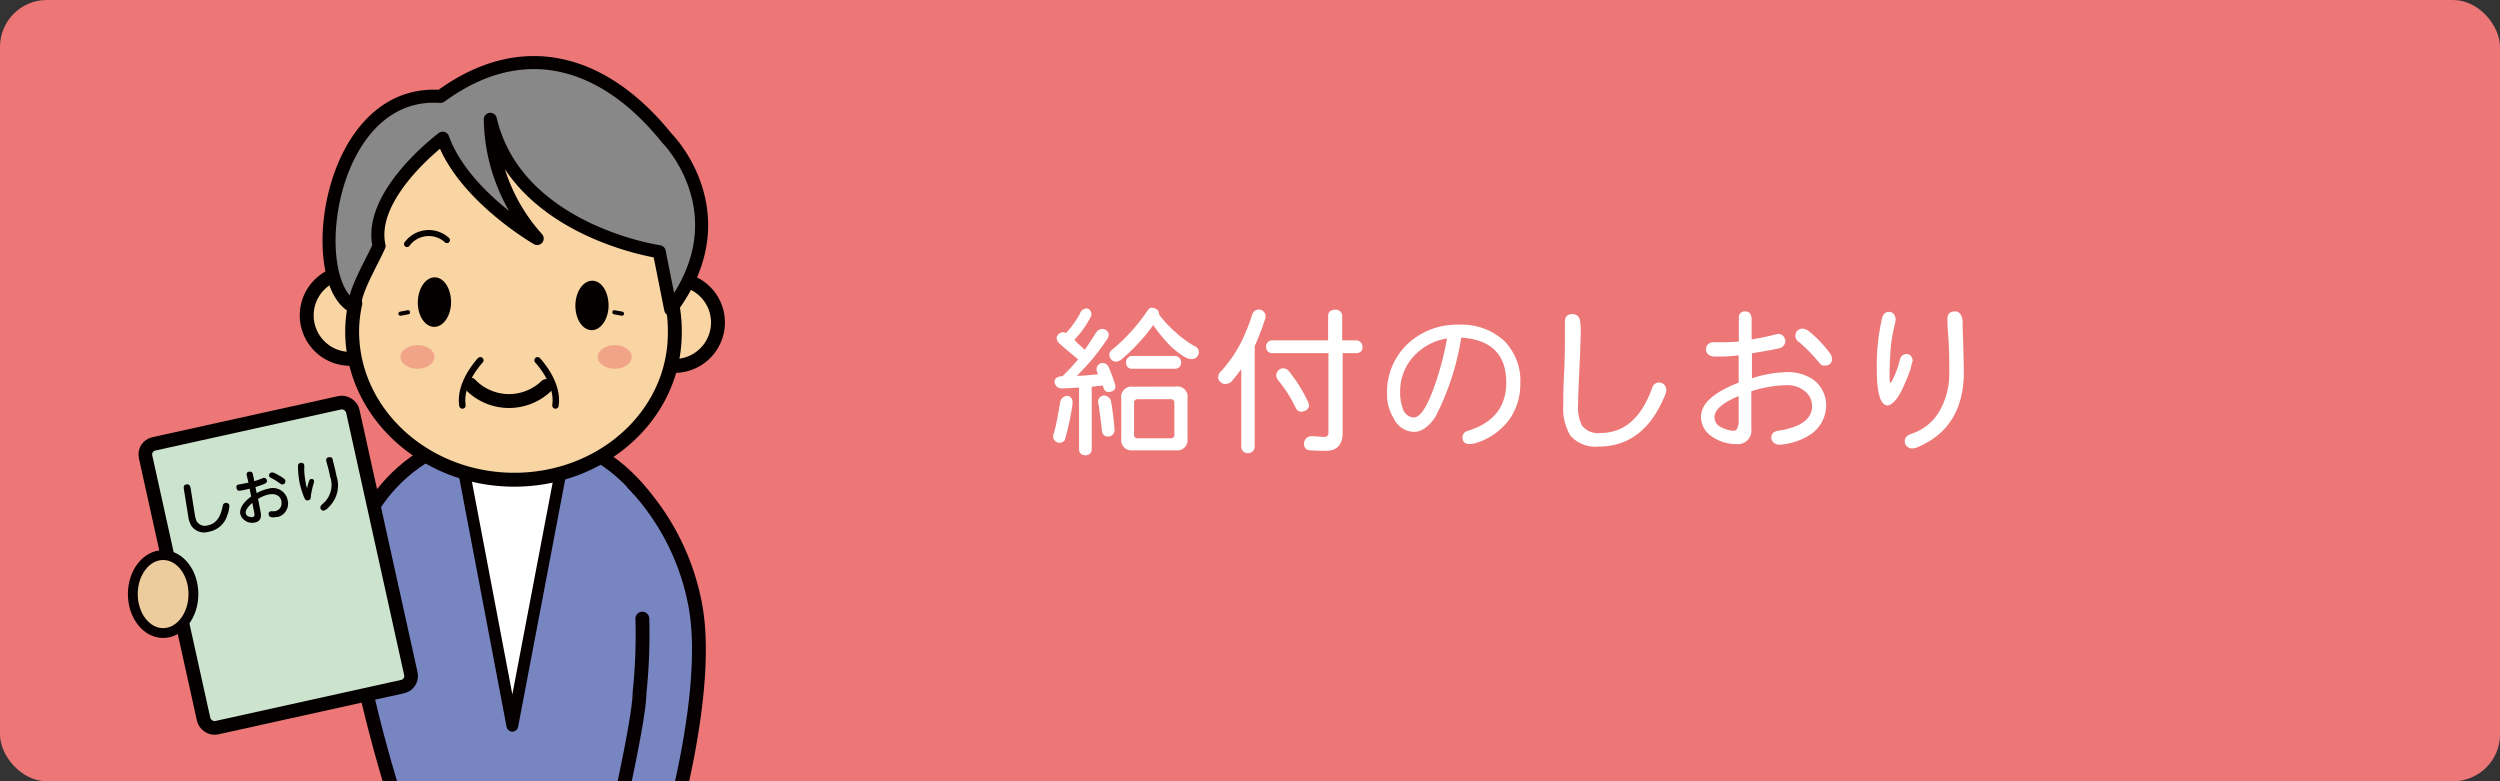
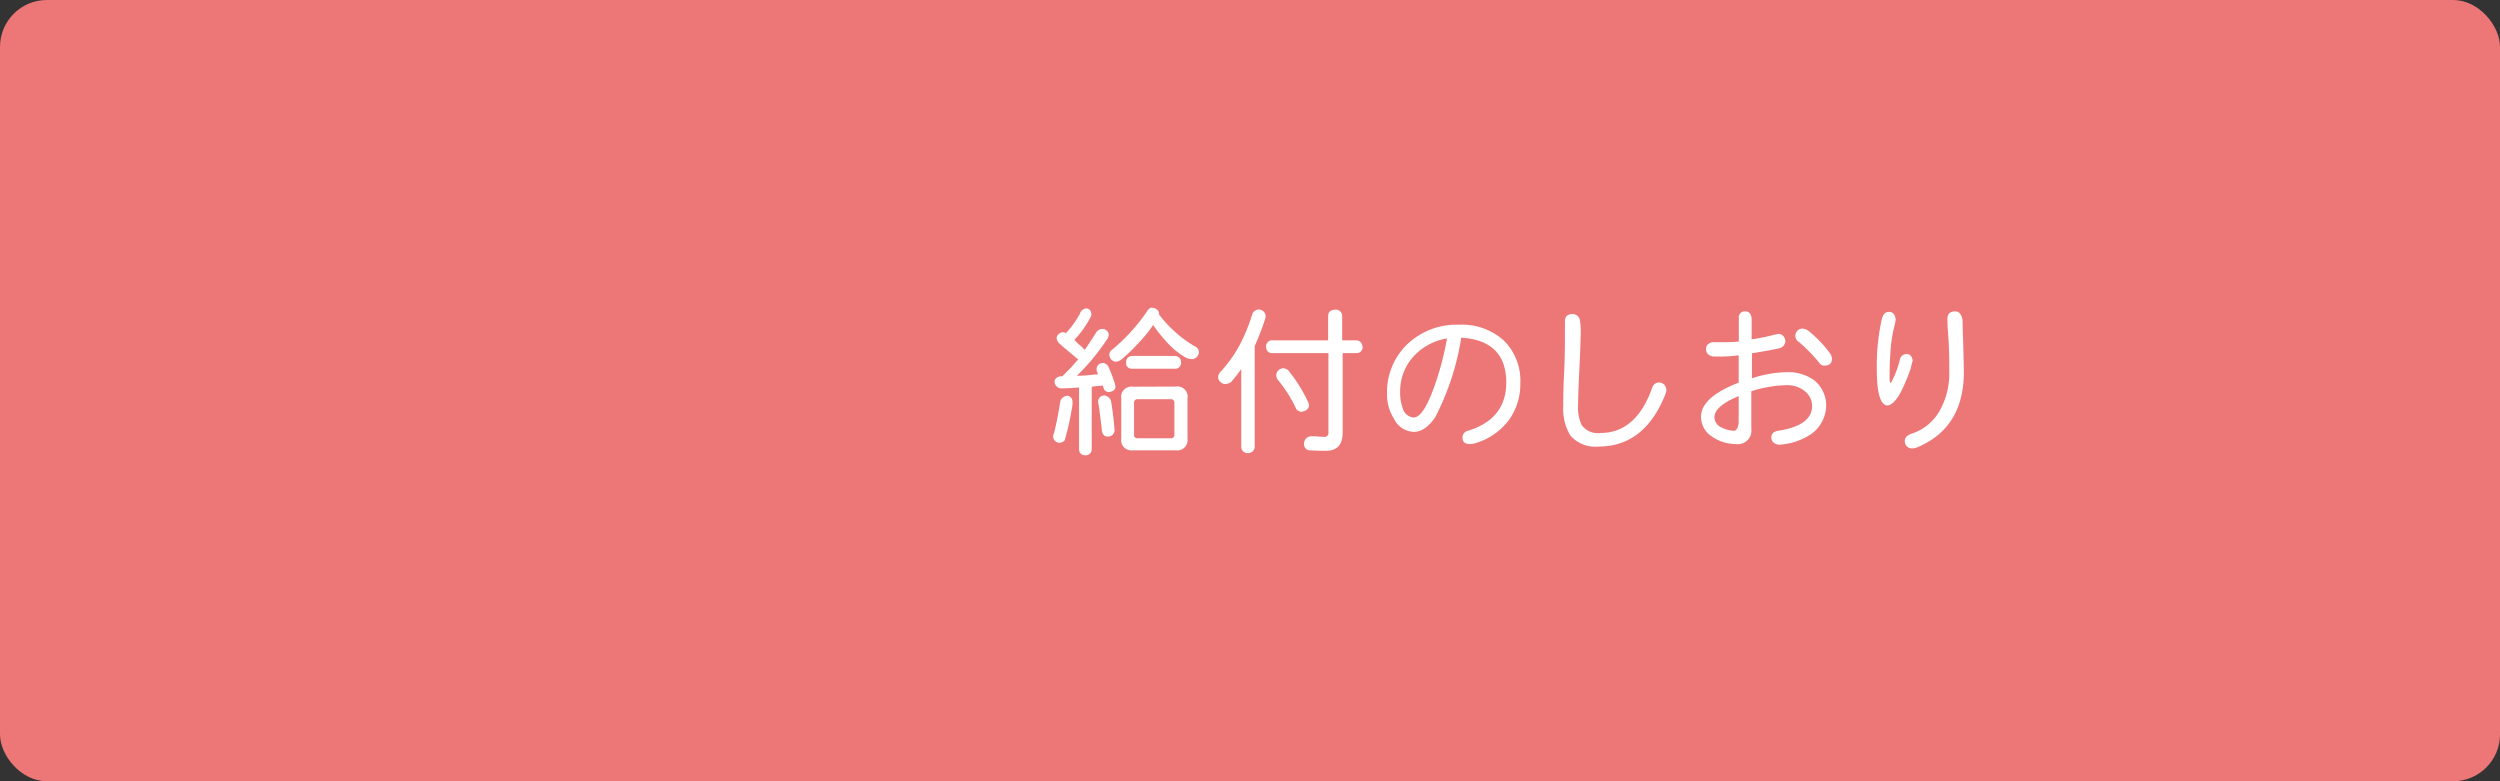
<svg xmlns="http://www.w3.org/2000/svg" id="レイヤー_1" data-name="レイヤー 1" width="320" height="100" viewBox="0 0 320 100">
  <rect x="0" y="0" width="320" height="100" fill="#333333" stroke="none" />
  <defs>
    <style>.cls-1,.cls-13,.cls-14,.cls-15,.cls-9{fill:none;}.cls-2{fill:#ed7676;}.cls-3,.cls-6{fill:#fff;}.cls-4{clip-path:url(#clip-path);}.cls-5{fill:#7785c1;stroke-width:1.77px;}.cls-14,.cls-15,.cls-17,.cls-5{stroke:#070002;}.cls-11,.cls-13,.cls-14,.cls-15,.cls-16,.cls-17,.cls-5,.cls-6,.cls-7,.cls-9{stroke-linecap:round;stroke-linejoin:round;}.cls-6{stroke:#060001;stroke-width:1.5px;}.cls-7,.cls-8{fill:#f8d5a3;}.cls-11,.cls-13,.cls-16,.cls-7,.cls-9{stroke:#040000;}.cls-7,.cls-9{stroke-width:1.78px;}.cls-10{fill:#040000;}.cls-11{fill:#888;stroke-width:1.67px;}.cls-12{fill:#f2a488;}.cls-13{stroke-width:0.77px;}.cls-14{stroke-width:0.83px;}.cls-15{stroke-width:0.53px;}.cls-16{fill:#cce4ce;stroke-width:1.75px;}.cls-17{fill:#eccb9d;stroke-width:1.26px;}</style>
    <clipPath id="clip-path">
-       <rect class="cls-1" width="320" height="100" rx="6" />
-     </clipPath>
+       </clipPath>
  </defs>
  <g id="レイヤー_2" data-name="レイヤー 2">
    <g id="design">
      <rect class="cls-2" width="320" height="100" rx="6" />
      <path class="cls-3" d="M137.28,51.44v.34a34,34,0,0,1-1,4.58.94.94,0,0,1-.7.32.83.83,0,0,1-.78-.86,1.45,1.45,0,0,1,.14-.46c.28-1.14.54-2.48.78-4a1,1,0,0,1,.94-.7A.75.75,0,0,1,137.28,51.44Zm2.42-11.16a.79.79,0,0,1-.06.22,12.63,12.63,0,0,1-2.12,3l.48.5a7.76,7.76,0,0,1,.84.78c.52-.72,1-1.5,1.52-2.3a1,1,0,0,1,.78-.38.83.83,0,0,1,.78.7,1.19,1.19,0,0,1-.32.78,27.6,27.6,0,0,1-3.76,4.52c1,0,1.86-.12,2.74-.2,0,0-.06-.06-.06-.1a1,1,0,0,1-.16-.56.79.79,0,0,1,.78-.78.86.86,0,0,1,.7.4,18,18,0,0,1,.78,2,2.38,2.38,0,0,1,.16.7c-.06.36-.34.58-.86.62a.64.64,0,0,1-.62-.4c-.06-.16-.12-.32-.16-.46a1.31,1.31,0,0,1-.48.08c-.3,0-.6.08-.92.1v8a.76.76,0,0,1-.76.78h0c-.56,0-.86-.3-.86-.78V49.6q-1.11.09-2.28.12a.91.91,0,0,1-.86-.86c0-.38.3-.62.78-.7H136l.14-.16A24.67,24.67,0,0,0,138,46l-1.2-1c-.44-.36-.82-.7-1.16-1a1.15,1.15,0,0,1-.4-.78.93.93,0,0,1,.78-.7.79.79,0,0,1,.42.12,12.34,12.34,0,0,0,1.78-2.46.92.92,0,0,1,.92-.7C139.46,39.54,139.68,39.8,139.7,40.28Zm2.5,11c.18,1,.34,2.26.46,3.66a.83.83,0,0,1-.86.94c-.54,0-.76-.4-.78-1-.12-1.08-.26-2.08-.38-3a1.61,1.61,0,0,1-.08-.48.79.79,0,0,1,.78-.78,1,1,0,0,1,.86.68Zm6.16-11.18v.16a14.94,14.94,0,0,0,2.06,2.22,14.13,14.13,0,0,0,2.5,1.84.81.81,0,0,1,.54.78.94.94,0,0,1-.78.86,1.94,1.94,0,0,1-.86-.16,10.1,10.1,0,0,1-2.22-1.74,20.47,20.47,0,0,1-2-2.46,15.06,15.06,0,0,1-1.3,1.68A25.5,25.5,0,0,1,143.56,46a1.3,1.3,0,0,1-.78.3.93.93,0,0,1-.78-.78.79.79,0,0,1,.38-.78A23.74,23.74,0,0,0,146.72,40c.24-.4.46-.62.7-.62.58.08.9.32.94.74Zm2.12,9.38A1.31,1.31,0,0,1,152,50.54a1.19,1.19,0,0,1,0,.46v5.16a1.31,1.31,0,0,1-1.11,1.48,1.15,1.15,0,0,1-.37,0H145a1.31,1.31,0,0,1-1.48-1.11,1.15,1.15,0,0,1,0-.37V51a1.32,1.32,0,0,1,1.09-1.5,1.27,1.27,0,0,1,.39,0Zm.7-3.06a.75.75,0,0,1-.72.78h-5.54a.72.72,0,0,1-.78-.65v-.13a.79.79,0,0,1,.7-.86h5.56a.8.8,0,0,1,.78.82v0Zm-.86,9.14v-4a.42.42,0,0,0-.37-.46.21.21,0,0,0-.11,0h-4.2a.43.43,0,0,0-.48.35v4.17a.42.42,0,0,0,.35.48h4.33a.42.42,0,0,0,.48-.35.29.29,0,0,0,0-.13Z" />
      <path class="cls-3" d="M162,40.5a1.84,1.84,0,0,1-.14.56,31.91,31.91,0,0,1-1.26,3.24V57.14a.83.83,0,0,1-.8.86h-.06a.81.81,0,0,1-.86-.76v-10a19.5,19.5,0,0,1-1.32,1.68,1.52,1.52,0,0,1-.78.24,1,1,0,0,1-.86-.78,1.12,1.12,0,0,1,.46-.94c.48-.56.94-1.14,1.36-1.74a16.9,16.9,0,0,0,1.32-2.3,24,24,0,0,0,1.22-3.14.9.9,0,0,1,.86-.64A.88.88,0,0,1,162,40.5Zm12.42,3.92a.76.76,0,0,1-.76.78h-1.8V55.36c0,1.56-.72,2.34-2.12,2.34-.58,0-1.34,0-2.26-.08a.76.76,0,0,1-.56-.78.94.94,0,0,1,.86-1H168c.56,0,1,.08,1.48.08a.49.49,0,0,0,.56-.41V45.2h-7.2a.75.75,0,0,1-.78-.72v-.06a.79.79,0,0,1,.7-.86H170V40.44c0-.5.3-.76.86-.8a.82.82,0,0,1,.94.8v3.12h1.78a.8.8,0,0,1,.81.79v.07Zm-9.36,3.2a18.45,18.45,0,0,1,2.26,3.6,1.72,1.72,0,0,1,.24.7c-.08.46-.41.72-1,.78a.75.75,0,0,1-.7-.48,17,17,0,0,0-2.28-3.58,1,1,0,0,1-.22-.56.92.92,0,0,1,.86-.94,1,1,0,0,1,.85.48Z" />
      <path class="cls-3" d="M193.1,53.82a8.31,8.31,0,0,1-4.1,2.86,2.84,2.84,0,0,1-.86.16c-.64,0-.94-.28-.94-.84a.86.86,0,0,1,.7-.86c3.26-1,4.9-3.08,4.9-6.16q0-5.4-5.76-5.76a33.39,33.39,0,0,1-3.34,10.2c-.86,1.24-1.76,1.86-2.72,1.86a2.93,2.93,0,0,1-2.56-1.7,5.73,5.73,0,0,1-.88-3.12A8.51,8.51,0,0,1,180.2,44a9.18,9.18,0,0,1,6.54-2.44,8.05,8.05,0,0,1,5.72,2,7.23,7.23,0,0,1,2.14,5.56A7.76,7.76,0,0,1,193.1,53.82Zm-12.18-8.18a6.6,6.6,0,0,0-1.7,4.58,5.45,5.45,0,0,0,.32,2,1.58,1.58,0,0,0,1.4,1.22c.9,0,1.84-1.54,2.84-4.5a38.6,38.6,0,0,0,1.44-5.62,7.38,7.38,0,0,0-4.3,2.32Z" />
      <path class="cls-3" d="M213.17,50.46c-1.78,4.48-4.64,6.7-8.56,6.7A4.23,4.23,0,0,1,201,55.74a6.68,6.68,0,0,1-.9-3.88c0-.88,0-2.32.12-4.36.08-1.88.09-3.32.09-4.36V41.2c0-.68.3-1,1-1a.93.93,0,0,1,.92.8,7.13,7.13,0,0,1,.1,1.38c0,1-.06,2.6-.16,4.68s-.17,3.6-.17,4.64a5.41,5.41,0,0,0,.46,2.72,2.57,2.57,0,0,0,2.42,1q4.56,0,6.62-5.84a.91.91,0,0,1,1.54-.32,1.12,1.12,0,0,1,.26.72A2.85,2.85,0,0,1,213.17,50.46Z" />
      <path class="cls-3" d="M231.83,55.56a8.28,8.28,0,0,1-4,1.36h-.08a1.12,1.12,0,0,1-.72-.26.87.87,0,0,1-.3-.66c0-.48.28-.76.86-.86,2.88-.44,4.32-1.48,4.36-3.12a2.44,2.44,0,0,0-1-2,3.51,3.51,0,0,0-2.18-.72,15.68,15.68,0,0,0-4.6.78V54.9a1.73,1.73,0,0,1-1.49,1.94,1.7,1.7,0,0,1-.45,0,5.26,5.26,0,0,1-3-.9,3,3,0,0,1-1.5-2.6c0-1.66,1.6-3.12,4.82-4.36v-3.5a19.88,19.88,0,0,1-2.56.16h-.62c-.67-.08-1-.41-1-1a.74.74,0,0,1,.3-.6.94.94,0,0,1,.64-.24h1.08a19.86,19.86,0,0,0,2.18-.08v-3a.76.76,0,0,1,.64-.86h.22c.44,0,.7.3.78.86v2.72a28,28,0,0,0,3-.62,1.63,1.63,0,0,0,.38-.08c.52,0,.82.3.94.86a1,1,0,0,1-.88,1c-.52.12-1.66.34-3.4.62v3.2a15.09,15.09,0,0,1,4.36-.78,5.71,5.71,0,0,1,3.56,1,4.14,4.14,0,0,1,1.58,3.26A4.55,4.55,0,0,1,231.83,55.56Zm-9.28-4.86c-2.08.86-3.1,1.76-3.1,2.72a1.44,1.44,0,0,0,.88,1.28,3.86,3.86,0,0,0,1.6.44c.34,0,.54-.38.62-1Zm11-3.9a.76.76,0,0,1-.7-.38,20.12,20.12,0,0,0-2.58-2.64.93.93,0,0,1-.33-1.29,1.09,1.09,0,0,1,.13-.17,1,1,0,0,1,.68-.26,1.71,1.71,0,0,1,.94.46,15.35,15.35,0,0,1,2.56,2.72,1.26,1.26,0,0,1,.24.7c0,.58-.34.86-1,.86Z" />
      <path class="cls-3" d="M244.59,47.12a27,27,0,0,1-1.14,2.78c-.64,1.28-1.26,1.92-1.82,2-.94,0-1.4-1.58-1.4-4.66a27.37,27.37,0,0,1,.64-6.38c.14-.62.44-.94.92-.94s.78.32.86.94a4.79,4.79,0,0,1-.16.84,18.91,18.91,0,0,0-.54,3.82c-.06.86-.08,1.7-.08,2.5,0,.64,0,1,.16,1a11.88,11.88,0,0,0,1.16-3,.85.85,0,0,1,.86-.7c.44,0,.7.3.78.86A5,5,0,0,0,244.59,47.12Zm.86,10.12a1.88,1.88,0,0,1-.7.16.91.91,0,0,1-.68-.28.89.89,0,0,1-.26-.66c0-.44.28-.74.86-.94a6.4,6.4,0,0,0,3.64-3,9.66,9.66,0,0,0,1.2-4.64c0-1.54,0-3.28-.16-5.22-.06-.8-.08-1.42-.08-1.86,0-.62.32-.94,1-.94.52,0,.82.4.94,1.16,0,0,0,1,.08,2.88.06,2.2.08,3.52.08,4C251.29,52.48,249.33,55.6,245.45,57.24Z" />
      <g class="cls-4">
        <path class="cls-5" d="M78.87,104.5s6.26-16.72,7.39-27.62c1.09-10.53-7.15-20.81-19.59-21.76H65.32C52.84,55.53,44.19,65.47,44.85,76c.68,10.94,6.25,27.9,6.25,27.9C52.56,109.93,75.81,110.2,78.87,104.5Z" />
        <path class="cls-5" d="M81.05,61.9a30.73,30.73,0,0,1,8,15.86c1.86,10.73-3.18,28-3.18,28l-6.93-1.09s2.92-12.77,2.92-16a71.58,71.58,0,0,0,.36-9.49" />
        <polygon class="cls-6" points="59.17 59.17 65.58 92.9 72 59.17 59.17 59.17" />
        <path class="cls-7" d="M50.38,40.45a5.56,5.56,0,1,0-5.67,5.48A5.57,5.57,0,0,0,50.38,40.45Z" />
        <path class="cls-7" d="M91.9,41.36a5.56,5.56,0,1,0-5.67,5.48A5.57,5.57,0,0,0,91.9,41.36Z" />
        <path class="cls-8" d="M87.51,32.13c.23-11.22-9.31-20.52-21.3-20.76S44.3,20,44.07,31.24a19.16,19.16,0,0,0,1.41,7.59,16.79,16.79,0,0,0-.4,3.24C44.87,52.51,54,61.17,65.37,61.4s20.84-8,21-18.49A17.7,17.7,0,0,0,86.06,39,19.08,19.08,0,0,0,87.51,32.13Z" />
        <path class="cls-9" d="M87.51,32.13c.23-11.22-9.31-20.52-21.3-20.76S44.3,20,44.07,31.24a19.16,19.16,0,0,0,1.41,7.59,16.79,16.79,0,0,0-.4,3.24C44.87,52.51,54,61.17,65.37,61.4s20.84-8,21-18.49A17.7,17.7,0,0,0,86.06,39,19.08,19.08,0,0,0,87.51,32.13Z" />
        <path class="cls-10" d="M57.74,38.72c0-1.75-.88-3.19-2.06-3.22s-2.16,1.38-2.2,3.13.89,3.18,2.07,3.21S57.71,40.46,57.74,38.72Z" />
        <path class="cls-10" d="M77.9,39.14c0-1.75-.88-3.19-2.06-3.21s-2.16,1.37-2.19,3.12.88,3.18,2.06,3.21S77.87,40.89,77.9,39.14Z" />
        <path class="cls-9" d="M69.93,49.41a6.89,6.89,0,0,1-9.74-.19h0" />
        <path class="cls-11" d="M85.85,39.59l-1.47-7.37S66.12,29.59,62.76,15.27a23.33,23.33,0,0,0,6,15.26S59.32,25.1,56.67,17.69c0,0-9.63,7.16-8.15,13.79-1.15,2.54-3.19,5.83-3.13,7.86-6.47-3-3.61-28,11-27,10.68-7.82,21.11-4.46,29,5.38C85.42,17.71,95,27.44,85.85,39.59Z" />
        <path class="cls-12" d="M55.61,45.69c0,.84-1,1.52-2.17,1.52s-2.18-.68-2.18-1.52,1-1.52,2.18-1.52S55.61,44.85,55.61,45.69Z" />
        <path class="cls-12" d="M80.86,45.69c0,.84-1,1.52-2.17,1.52s-2.18-.68-2.18-1.52,1-1.52,2.18-1.52S80.86,44.85,80.86,45.69Z" />
        <path class="cls-13" d="M52.1,31.24a3.45,3.45,0,0,1,4.84-.73l.27.22" />
        <path class="cls-14" d="M61.48,46.12S58.73,49,59.19,51.9" />
        <path class="cls-14" d="M68.81,46.12S71.56,49,71.1,51.9" />
        <line class="cls-15" x1="52.23" y1="39.97" x2="51.26" y2="40.15" />
-         <line class="cls-15" x1="78.64" y1="39.97" x2="79.61" y2="40.15" />
        <rect class="cls-16" x="22.03" y="53.74" width="27.16" height="37.21" rx="1.38" transform="translate(-14.78 9.4) rotate(-12.47)" />
-         <path class="cls-10" d="M23.57,62.84c-.08-.53-.12-.75.29-.83s.5.2.57.66l.5,3.16a3.47,3.47,0,0,0,.22.84,1.21,1.21,0,0,0,1.43.58c1.16-.23,1.66-1.16,1.92-2.45.06-.29.16-.38.33-.42a.42.42,0,0,1,.53.3,3.31,3.31,0,0,1-.25,1.21,3,3,0,0,1-2.37,2.17,2,2,0,0,1-2.24-.74,3.33,3.33,0,0,1-.41-1.27Z" />
        <path class="cls-10" d="M31.59,60.86a.36.36,0,0,1,.19-.47.27.27,0,0,1,.12,0c.4-.08.45.21.48.34l.17.86c.35-.11.57-.19.92-.32l.27-.1a.37.37,0,0,1,.42.31v0c.05.24-.11.36-.27.44-.39.16-.79.3-1.19.42l.15.78a5.2,5.2,0,0,1,1.48-.56,1.93,1.93,0,0,1,2.43,1.22l.06.23a1.78,1.78,0,0,1-1.28,2.17l-.21,0c-.38.08-.86.1-.94-.31a.34.34,0,0,1,.24-.43h.51a1,1,0,0,0,.89-1.1.51.51,0,0,0,0-.17c-.12-.59-.61-1.08-1.66-.87a4.28,4.28,0,0,0-1.34.56l.29,1.48c.1.5.27,1.35-.69,1.54a1.59,1.59,0,0,1-1.87-1.05c-.14-.73.34-1.5,1.39-2.28l-.2-1c-.39.1-.51.13-.79.18-.58.12-.8.15-.88-.25s.1-.43.34-.47l1.18-.23Zm.71,3.51c-.16.13-.95.8-.84,1.35.07.36.58.52.88.46s.25-.32.18-.66Zm3.42-3.51c.76.43.79.56.81.68a.41.41,0,0,1-.33.47c-.15,0-.2,0-.63-.32a7,7,0,0,0-.88-.51.36.36,0,0,1,.07-.7C35,60.44,35.25,60.59,35.72,60.86Z" />
-         <path class="cls-10" d="M39.59,61.5a.28.28,0,0,1,.22-.19.33.33,0,0,1,.39.22,1.81,1.81,0,0,1-.11.53,11.49,11.49,0,0,0-.3,1.44c0,.36-.07.49-.36.54s-.37-.1-.49-.35a11,11,0,0,1-.61-2,12.2,12.2,0,0,1-.19-2c0-.27.09-.39.32-.44a.39.39,0,0,1,.48.24,3.8,3.8,0,0,1,0,.59,9.39,9.39,0,0,0,.19,1.67c0,.26.11.51.18.76A5,5,0,0,1,39.59,61.5Zm3-2.58c.11.36.35,1.29.48,2a3.85,3.85,0,0,1-1,4,1.44,1.44,0,0,1-.64.45A.45.45,0,0,1,41,65c0-.2.06-.29.37-.56A3.16,3.16,0,0,0,42.25,61a14.14,14.14,0,0,0-.42-1.71,1,1,0,0,0-.08-.3c0-.24,0-.41.37-.47s.42.15.5.4Z" />
+         <path class="cls-10" d="M39.59,61.5a.28.28,0,0,1,.22-.19.33.33,0,0,1,.39.22,1.81,1.81,0,0,1-.11.53,11.49,11.49,0,0,0-.3,1.44c0,.36-.07.49-.36.54s-.37-.1-.49-.35a11,11,0,0,1-.61-2,12.2,12.2,0,0,1-.19-2c0-.27.09-.39.32-.44a.39.39,0,0,1,.48.24,3.8,3.8,0,0,1,0,.59,9.39,9.39,0,0,0,.19,1.67c0,.26.11.51.18.76A5,5,0,0,1,39.59,61.5Zm3-2.58c.11.36.35,1.29.48,2a3.85,3.85,0,0,1-1,4,1.44,1.44,0,0,1-.64.45A.45.45,0,0,1,41,65A3.16,3.16,0,0,0,42.25,61a14.14,14.14,0,0,0-.42-1.71,1,1,0,0,0-.08-.3c0-.24,0-.41.37-.47s.42.15.5.4Z" />
        <ellipse class="cls-17" cx="20.88" cy="76.04" rx="3.88" ry="4.99" />
      </g>
    </g>
  </g>
</svg>